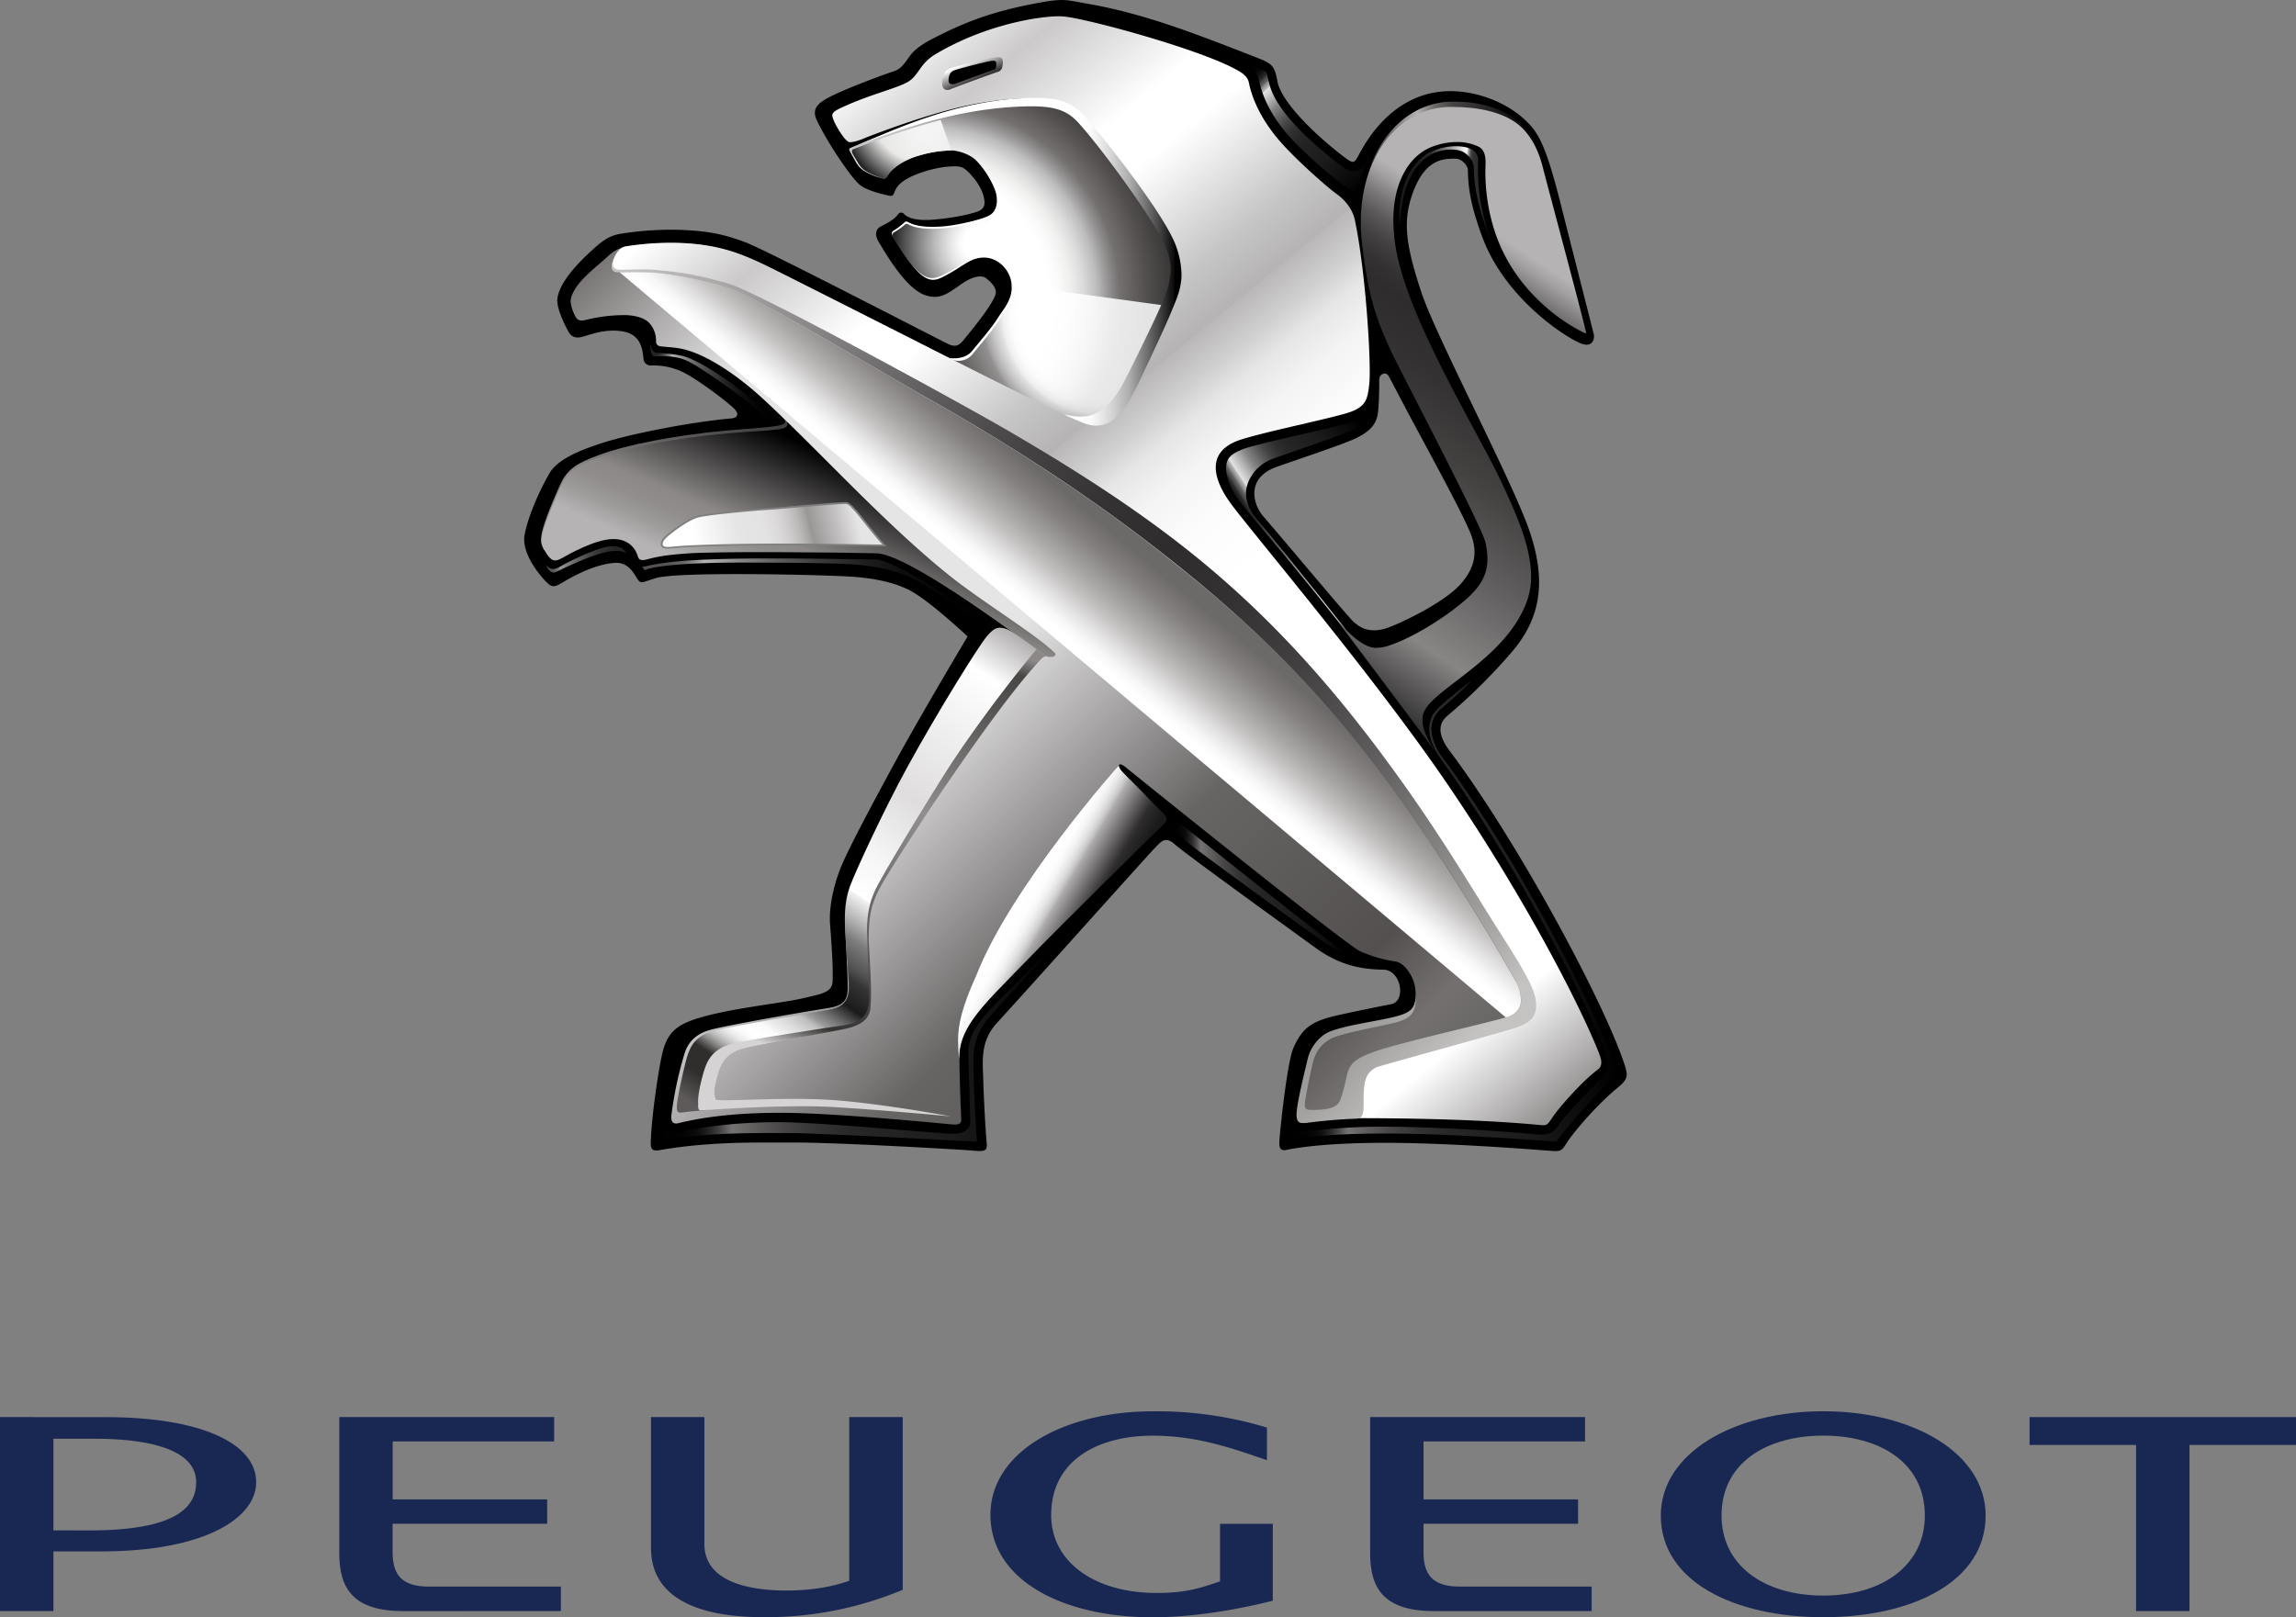
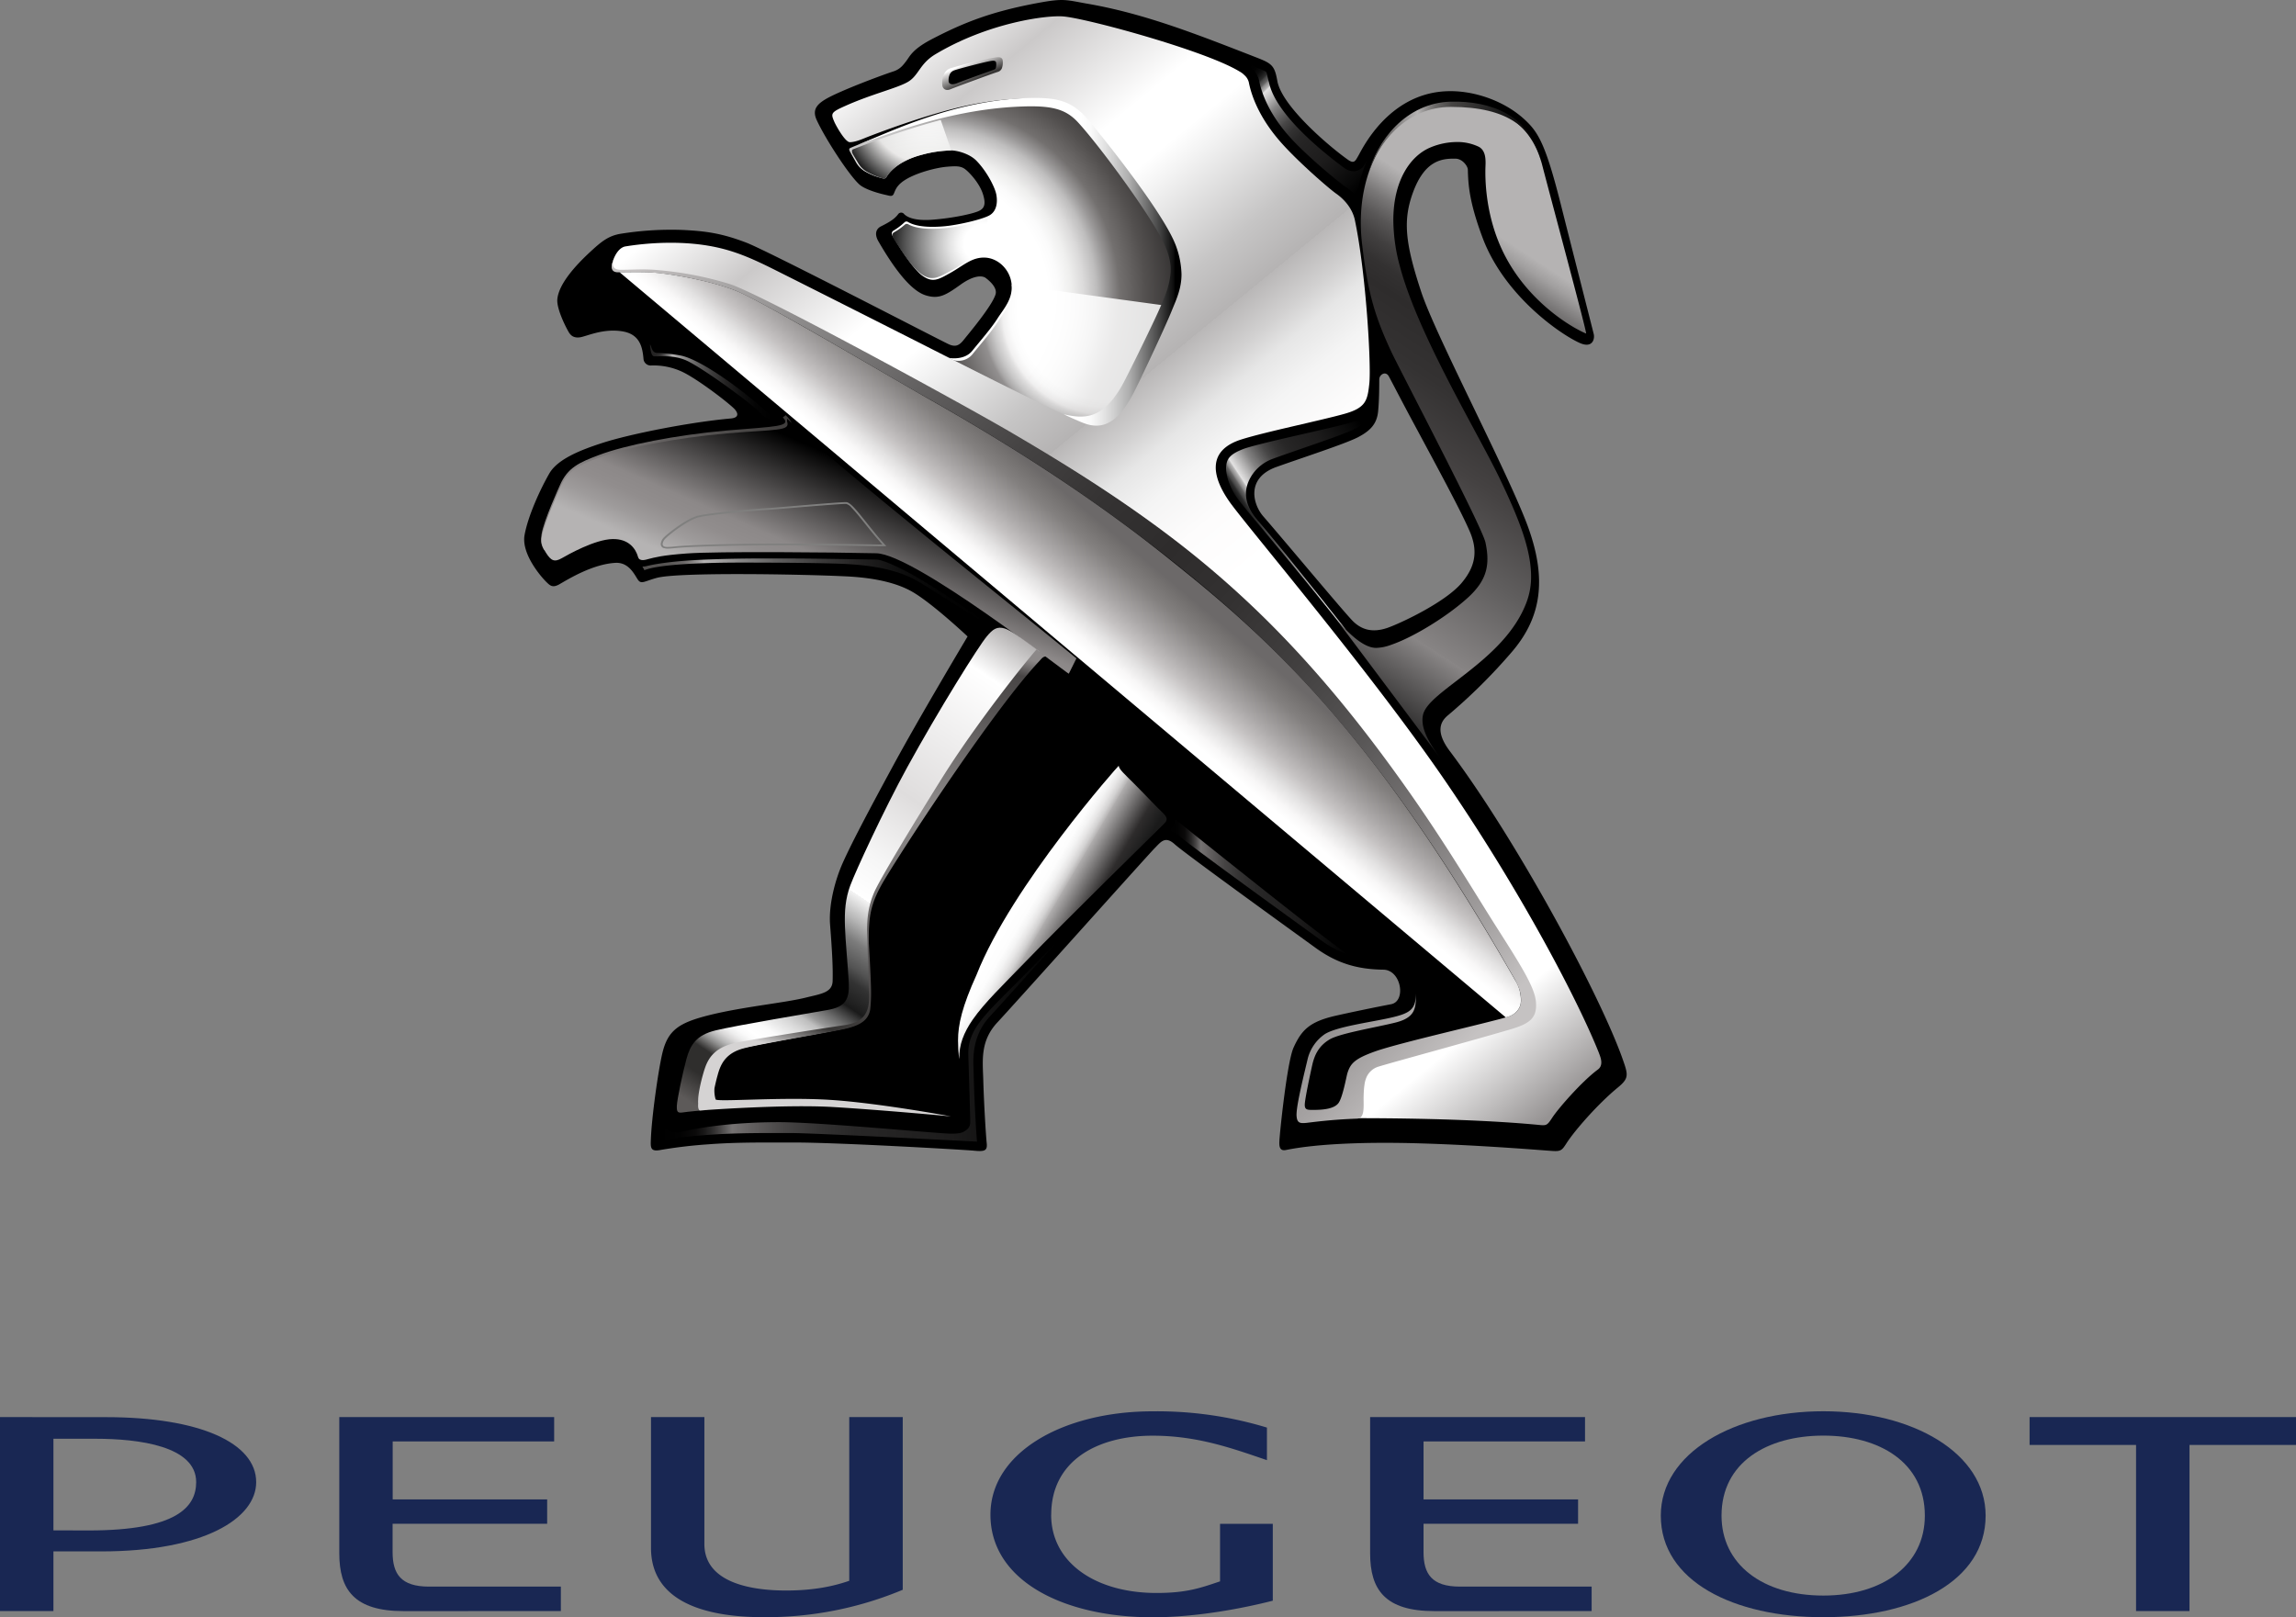
<svg xmlns="http://www.w3.org/2000/svg" xmlns:xlink="http://www.w3.org/1999/xlink" viewBox="0 0 1027.52 723.88">
  <rect x="0" y="0" width="1027.52" height="723.88" fill="#808080" stroke="none" />
  <defs>
    <style>.cls-1{isolation:isolate;}.cls-2{fill:url(#linear-gradient);}.cls-3{fill:url(#linear-gradient-2);}.cls-4{fill:url(#linear-gradient-3);}.cls-5{fill:url(#linear-gradient-4);}.cls-6{fill:url(#linear-gradient-5);}.cls-7{fill:url(#radial-gradient);}.cls-10,.cls-8,.cls-9{opacity:0.85;}.cls-10,.cls-16,.cls-17,.cls-8,.cls-9{mix-blend-mode:multiply;}.cls-8{fill:url(#radial-gradient-2);}.cls-9{fill:url(#radial-gradient-3);}.cls-10{fill:url(#radial-gradient-4);}.cls-11{fill:url(#linear-gradient-6);}.cls-12{fill:#7f7f7e;}.cls-13{fill:url(#linear-gradient-7);}.cls-14{fill:url(#linear-gradient-8);}.cls-15{fill:url(#linear-gradient-9);}.cls-16{fill:url(#linear-gradient-10);}.cls-17{fill:url(#linear-gradient-11);}.cls-18{fill:url(#linear-gradient-12);}.cls-19{fill:url(#linear-gradient-13);}.cls-20{fill:url(#linear-gradient-14);}.cls-21{fill:url(#linear-gradient-15);}.cls-22{fill:url(#linear-gradient-16);}.cls-23{fill:url(#linear-gradient-17);}.cls-24{fill:url(#linear-gradient-18);}.cls-25{fill:url(#linear-gradient-19);}.cls-26{fill:url(#linear-gradient-20);}.cls-27{fill:url(#linear-gradient-21);}.cls-28{fill:url(#linear-gradient-22);}.cls-29{fill:url(#linear-gradient-23);}.cls-30{fill:#192753;}</style>
    <linearGradient id="linear-gradient" x1="718.53" y1="69.47" x2="564.86" y2="304.84" gradientUnits="userSpaceOnUse">
      <stop offset="0.2" stop-color="#b5b3b3" />
      <stop offset="0.22" stop-color="#a19f9f" />
      <stop offset="0.25" stop-color="#787676" />
      <stop offset="0.28" stop-color="#585656" />
      <stop offset="0.31" stop-color="#413f3f" />
      <stop offset="0.34" stop-color="#333131" />
      <stop offset="0.37" stop-color="#2e2c2c" />
      <stop offset="0.45" stop-color="#343232" />
      <stop offset="0.55" stop-color="#454242" />
      <stop offset="0.67" stop-color="#605e5e" />
      <stop offset="0.81" stop-color="#878484" />
      <stop offset="0.81" stop-color="#898686" />
      <stop offset="1" />
    </linearGradient>
    <linearGradient id="linear-gradient-2" x1="286.9" y1="240.33" x2="314.75" y2="176.55" gradientUnits="userSpaceOnUse">
      <stop offset="0.03" stop-color="#8c8888" />
      <stop offset="0.2" stop-color="#8c8888" />
      <stop offset="0.99" stop-color="#403e3d" />
    </linearGradient>
    <linearGradient id="linear-gradient-3" x1="667.12" y1="87.14" x2="632.82" y2="83.9" gradientUnits="userSpaceOnUse">
      <stop offset="0.2" stop-color="#2e2c2c" />
      <stop offset="0.26" stop-color="#302e2e" />
      <stop offset="0.28" stop-color="#373535" />
      <stop offset="0.3" stop-color="#424040" />
      <stop offset="0.31" stop-color="#535151" />
      <stop offset="0.32" stop-color="#696767" />
      <stop offset="0.33" stop-color="#848383" />
      <stop offset="0.34" stop-color="#a4a3a3" />
      <stop offset="0.35" stop-color="#c9c9c9" />
      <stop offset="0.36" stop-color="#f2f2f2" />
      <stop offset="0.36" stop-color="#fff" />
      <stop offset="0.82" stop-color="#2e2c2c" />
      <stop offset="1" stop-color="#1a1a1a" />
    </linearGradient>
    <linearGradient id="linear-gradient-4" x1="358.52" y1="274.01" x2="386.74" y2="209.38" gradientUnits="userSpaceOnUse">
      <stop offset="0" stop-color="#b5b3b3" />
      <stop offset="0.01" stop-color="#b4b2b2" />
      <stop offset="0.14" stop-color="#9e9b9b" />
      <stop offset="0.26" stop-color="#918d8d" />
      <stop offset="0.37" stop-color="#8c8888" />
      <stop offset="0.99" />
    </linearGradient>
    <linearGradient id="linear-gradient-5" x1="633.05" y1="578.7" x2="128.92" y2="65.84" gradientUnits="userSpaceOnUse">
      <stop offset="0.08" stop-color="#676464" />
      <stop offset="0.12" stop-color="#73706f" />
      <stop offset="0.17" stop-color="#53504f" />
      <stop offset="0.31" stop-color="#676464" />
      <stop offset="0.47" stop-color="#e6e5e5" />
      <stop offset="0.7" stop-color="#e6e5e5" />
      <stop offset="0.72" stop-color="#d7d6d6" />
      <stop offset="0.76" stop-color="#b0aeae" />
      <stop offset="0.82" stop-color="#716e6d" />
      <stop offset="0.84" stop-color="#575453" />
      <stop offset="0.96" stop-color="#2e2c2c" />
    </linearGradient>
    <radialGradient id="radial-gradient" cx="414.9" cy="132.75" r="114.97" gradientUnits="userSpaceOnUse">
      <stop offset="0.04" stop-color="#fff" />
      <stop offset="0.47" stop-color="#fff" />
      <stop offset="0.51" stop-color="#fbfbfb" />
      <stop offset="0.56" stop-color="#efefee" />
      <stop offset="0.61" stop-color="#dbdada" />
      <stop offset="0.66" stop-color="#bebdbd" />
      <stop offset="0.7" stop-color="#9a9898" />
      <stop offset="0.75" stop-color="#73706f" />
      <stop offset="0.85" stop-color="#53504f" />
      <stop offset="1" stop-color="#2e2c2c" />
    </radialGradient>
    <radialGradient id="radial-gradient-2" cx="440.7" cy="115.89" r="40.59" gradientTransform="translate(0 -2.12) scale(1 0.96)" gradientUnits="userSpaceOnUse">
      <stop offset="0.04" stop-color="#fff" />
      <stop offset="0.23" stop-color="#fff" />
      <stop offset="0.29" stop-color="#f6f6f6" />
      <stop offset="0.4" stop-color="#dcdcdc" />
      <stop offset="0.54" stop-color="#b3b3b3" />
      <stop offset="0.7" stop-color="#797979" />
      <stop offset="0.89" stop-color="#313131" />
      <stop offset="1" />
    </radialGradient>
    <radialGradient id="radial-gradient-3" cx="415.32" cy="45.82" r="47.73" gradientUnits="userSpaceOnUse">
      <stop offset="0.23" stop-color="#fff" />
      <stop offset="0.5" stop-color="#efefee" />
      <stop offset="0.57" stop-color="#eae9e8" />
      <stop offset="0.86" />
    </radialGradient>
    <radialGradient id="radial-gradient-4" cx="495.32" cy="138.96" r="160.81" gradientUnits="userSpaceOnUse">
      <stop offset="0.04" stop-color="#fff" />
      <stop offset="0.25" stop-color="#fff" />
      <stop offset="0.27" stop-color="#fbfbfb" />
      <stop offset="0.29" stop-color="#efeeee" />
      <stop offset="0.3" stop-color="#dbdada" />
      <stop offset="0.32" stop-color="#bebdbd" />
      <stop offset="0.34" stop-color="#9a9898" />
      <stop offset="0.35" stop-color="#7f7c7c" />
      <stop offset="0.41" stop-color="#53504f" />
      <stop offset="0.47" stop-color="#2e2c2c" />
      <stop offset="0.86" stop-color="#2e2c2c" />
    </radialGradient>
    <linearGradient id="linear-gradient-6" x1="382.99" y1="230.44" x2="304.26" y2="250.13" gradientUnits="userSpaceOnUse">
      <stop offset="0" stop-color="#e6e5e5" />
      <stop offset="0.11" stop-color="#c3c1c1" />
      <stop offset="0.26" stop-color="#999696" />
      <stop offset="0.27" stop-color="#a29f9f" />
      <stop offset="0.32" stop-color="#bbb8b8" />
      <stop offset="0.38" stop-color="#cecccc" />
      <stop offset="0.44" stop-color="#dcdada" />
      <stop offset="0.52" stop-color="#e4e3e3" />
      <stop offset="0.65" stop-color="#e6e5e5" />
      <stop offset="0.9" stop-color="#fff" />
    </linearGradient>
    <linearGradient id="linear-gradient-7" x1="1095.47" y1="66.52" x2="1918.19" y2="1068.89" gradientTransform="translate(-101.04 3.38) scale(0.44)" gradientUnits="userSpaceOnUse">
      <stop offset="0" stop-color="#fff" />
      <stop offset="0.07" stop-color="#cbc9c9" />
      <stop offset="0.16" stop-color="#fff" />
      <stop offset="0.2" stop-color="#fff" />
      <stop offset="0.22" stop-color="#f3f3f3" />
      <stop offset="0.29" stop-color="#c6c5c5" />
      <stop offset="0.33" stop-color="#b5b3b3" />
      <stop offset="0.33" stop-color="#b9b7b7" />
      <stop offset="0.36" stop-color="#d2d1d1" />
      <stop offset="0.38" stop-color="#e6e6e6" />
      <stop offset="0.41" stop-color="#f4f4f4" />
      <stop offset="0.45" stop-color="#fdfcfc" />
      <stop offset="0.5" stop-color="#fff" />
      <stop offset="0.89" stop-color="#fff" />
      <stop offset="0.98" stop-color="#969393" />
    </linearGradient>
    <linearGradient id="linear-gradient-8" x1="287.6" y1="117.8" x2="656.14" y2="467.84" gradientUnits="userSpaceOnUse">
      <stop offset="0" stop-color="#c5c2c2" />
      <stop offset="0.01" stop-color="#bfbcbc" />
      <stop offset="0.14" stop-color="#8b8989" />
      <stop offset="0.25" stop-color="#636161" />
      <stop offset="0.35" stop-color="#464444" />
      <stop offset="0.44" stop-color="#343232" />
      <stop offset="0.51" stop-color="#2e2c2c" />
      <stop offset="0.58" stop-color="#333131" />
      <stop offset="0.66" stop-color="#413f3f" />
      <stop offset="0.75" stop-color="#595757" />
      <stop offset="0.84" stop-color="#7b7878" />
      <stop offset="0.94" stop-color="#a5a2a2" />
      <stop offset="1" stop-color="#c5c2c2" />
    </linearGradient>
    <linearGradient id="linear-gradient-9" x1="465.21" y1="287.19" x2="321.61" y2="501.88" gradientUnits="userSpaceOnUse">
      <stop offset="0" stop-color="#a7a4a4" />
      <stop offset="0.1" stop-color="#fff" />
      <stop offset="0.35" stop-color="#dfdddd" />
      <stop offset="0.47" stop-color="#f6f6f6" />
      <stop offset="0.54" stop-color="#fff" />
      <stop offset="0.54" stop-color="#f4f4f4" />
      <stop offset="0.58" stop-color="#b3b3b3" />
      <stop offset="0.61" stop-color="#7c7c7c" />
      <stop offset="0.65" stop-color="#525252" />
      <stop offset="0.67" stop-color="#333" />
      <stop offset="0.7" stop-color="#212121" />
      <stop offset="0.71" stop-color="#1a1a1a" />
      <stop offset="0.72" stop-color="#373737" />
      <stop offset="0.74" stop-color="#6c6c6c" />
      <stop offset="0.76" stop-color="#999" />
      <stop offset="0.77" stop-color="#bebebe" />
      <stop offset="0.79" stop-color="#dadada" />
      <stop offset="0.81" stop-color="#efefef" />
      <stop offset="0.82" stop-color="#fbfbfb" />
      <stop offset="0.84" stop-color="#fff" />
      <stop offset="0.85" stop-color="#fafafa" />
      <stop offset="0.86" stop-color="#ededed" />
      <stop offset="0.87" stop-color="#d7d6d6" />
      <stop offset="0.88" stop-color="#b7b7b7" />
      <stop offset="0.89" stop-color="#8f8f8e" />
      <stop offset="0.9" stop-color="#5f5e5d" />
      <stop offset="0.91" stop-color="#2f2e2d" />
      <stop offset="0.95" stop-color="#2f2e2d" />
      <stop offset="1" stop-color="#5d5a59" />
    </linearGradient>
    <linearGradient id="linear-gradient-10" x1="449.18" y1="399.01" x2="487.09" y2="421.34" gradientUnits="userSpaceOnUse">
      <stop offset="0.2" stop-color="#fff" />
      <stop offset="0.31" stop-color="#fdfdfd" />
      <stop offset="0.37" stop-color="#f4f4f4" />
      <stop offset="0.42" stop-color="#e7e6e6" />
      <stop offset="0.47" stop-color="#d3d2d2" />
      <stop offset="0.51" stop-color="#bab8b8" />
      <stop offset="0.52" stop-color="#afadad" />
      <stop offset="0.84" stop-color="#2e2c2c" />
      <stop offset="0.96" stop-color="#1f1f1f" />
      <stop offset="1" stop-color="#1a1a1a" />
    </linearGradient>
    <linearGradient id="linear-gradient-11" x1="470.45" y1="296.36" x2="510.32" y2="248.62" gradientUnits="userSpaceOnUse">
      <stop offset="0.02" stop-color="#fff" />
      <stop offset="0.18" stop-color="#fff" />
      <stop offset="0.21" stop-color="#fff" />
      <stop offset="0.28" stop-color="#f8f7f7" />
      <stop offset="0.38" stop-color="#e3e2e2" />
      <stop offset="0.5" stop-color="#c5c2c2" />
      <stop offset="0.62" stop-color="#aba8a8" />
      <stop offset="0.83" stop-color="#83807f" />
      <stop offset="0.95" stop-color="#73706f" />
      <stop offset="1" stop-color="#6c6969" />
    </linearGradient>
    <linearGradient id="linear-gradient-12" x1="558.46" y1="29.95" x2="610.39" y2="83.08" gradientUnits="userSpaceOnUse">
      <stop offset="0" />
      <stop offset="0.04" stop-color="#020202" />
      <stop offset="0.07" stop-color="#0b0b0b" />
      <stop offset="0.09" stop-color="#191919" />
      <stop offset="0.11" stop-color="#2c2c2c" />
      <stop offset="0.12" stop-color="#464646" />
      <stop offset="0.14" stop-color="#666565" />
      <stop offset="0.15" stop-color="#8c8b8b" />
      <stop offset="0.17" stop-color="#b6b5b5" />
      <stop offset="0.18" stop-color="#e6e5e5" />
      <stop offset="0.18" stop-color="#e2e1e1" />
      <stop offset="0.24" stop-color="#b0afaf" />
      <stop offset="0.29" stop-color="#858484" />
      <stop offset="0.35" stop-color="#626161" />
      <stop offset="0.4" stop-color="#474646" />
      <stop offset="0.46" stop-color="#333232" />
      <stop offset="0.52" stop-color="#282727" />
      <stop offset="0.58" stop-color="#242323" />
      <stop offset="0.72" stop-color="#1d1c1c" />
      <stop offset="0.92" stop-color="#090909" />
      <stop offset="1" />
    </linearGradient>
    <linearGradient id="linear-gradient-13" x1="564.68" y1="250.72" x2="623.78" y2="211.92" xlink:href="#linear-gradient-12" />
    <linearGradient id="linear-gradient-14" x1="612.11" y1="62.05" x2="689.72" y2="62.05" gradientUnits="userSpaceOnUse">
      <stop offset="0" stop-color="#403e3d" />
      <stop offset="0.29" stop-color="#b5b3b3" />
      <stop offset="0.29" stop-color="#b2b0b0" />
      <stop offset="0.34" stop-color="#8a8887" />
      <stop offset="0.39" stop-color="#6a6867" />
      <stop offset="0.45" stop-color="#535150" />
      <stop offset="0.49" stop-color="#454342" />
      <stop offset="0.53" stop-color="#403e3d" />
      <stop offset="0.76" stop-color="#1a1a1a" />
      <stop offset="1" />
    </linearGradient>
    <linearGradient id="linear-gradient-15" x1="295.36" y1="465.63" x2="474.32" y2="465.63" gradientUnits="userSpaceOnUse">
      <stop offset="0" />
      <stop offset="0.05" stop-color="#020202" />
      <stop offset="0.09" stop-color="#0b0a0a" />
      <stop offset="0.11" stop-color="#191818" />
      <stop offset="0.13" stop-color="#2c2b2b" />
      <stop offset="0.15" stop-color="#464444" />
      <stop offset="0.17" stop-color="#656363" />
      <stop offset="0.18" stop-color="#757272" />
      <stop offset="0.23" stop-color="#625f5f" />
      <stop offset="0.31" stop-color="#474545" />
      <stop offset="0.4" stop-color="#333232" />
      <stop offset="0.49" stop-color="#282727" />
      <stop offset="0.58" stop-color="#242323" />
      <stop offset="0.72" stop-color="#1d1c1c" />
      <stop offset="0.92" stop-color="#090909" />
      <stop offset="1" />
    </linearGradient>
    <linearGradient id="linear-gradient-16" x1="523.06" y1="396.95" x2="603.1" y2="396.95" xlink:href="#linear-gradient-15" />
    <linearGradient id="linear-gradient-17" x1="576.65" y1="407.71" x2="723.66" y2="407.71" xlink:href="#linear-gradient-15" />
    <linearGradient id="linear-gradient-18" x1="287.5" y1="264.14" x2="440.74" y2="264.14" gradientUnits="userSpaceOnUse">
      <stop offset="0" stop-color="#53504f" />
      <stop offset="0.06" stop-color="#555251" />
      <stop offset="0.09" stop-color="#5d5b5a" />
      <stop offset="0.12" stop-color="#6b6868" />
      <stop offset="0.14" stop-color="#7f7c7b" />
      <stop offset="0.16" stop-color="#979595" />
      <stop offset="0.18" stop-color="#b5b3b3" />
      <stop offset="0.28" stop-color="#8b8a8a" />
      <stop offset="0.39" stop-color="#616060" />
      <stop offset="0.51" stop-color="#3e3d3d" />
      <stop offset="0.63" stop-color="#232222" />
      <stop offset="0.75" stop-color="#0f0f0f" />
      <stop offset="0.87" stop-color="#040404" />
      <stop offset="1" />
    </linearGradient>
    <linearGradient id="linear-gradient-19" x1="290.89" y1="170.88" x2="345.42" y2="170.88" gradientUnits="userSpaceOnUse">
      <stop offset="0" stop-color="#242323" />
      <stop offset="0.05" stop-color="#262525" />
      <stop offset="0.08" stop-color="#2f2e2e" />
      <stop offset="0.1" stop-color="#3d3b3b" />
      <stop offset="0.12" stop-color="#504f4f" />
      <stop offset="0.14" stop-color="#6a6969" />
      <stop offset="0.16" stop-color="#8a8888" />
      <stop offset="0.18" stop-color="#afadad" />
      <stop offset="0.18" stop-color="#b5b3b3" />
      <stop offset="0.28" stop-color="#8b8a8a" />
      <stop offset="0.39" stop-color="#616060" />
      <stop offset="0.51" stop-color="#3e3d3d" />
      <stop offset="0.63" stop-color="#232222" />
      <stop offset="0.75" stop-color="#0f0f0f" />
      <stop offset="0.87" stop-color="#040404" />
      <stop offset="1" />
    </linearGradient>
    <linearGradient id="linear-gradient-20" x1="244.29" y1="250.41" x2="280.19" y2="250.41" gradientUnits="userSpaceOnUse">
      <stop offset="0" stop-color="#53504f" />
      <stop offset="0.06" stop-color="#555251" />
      <stop offset="0.1" stop-color="#5d5a5a" />
      <stop offset="0.13" stop-color="#6b6868" />
      <stop offset="0.16" stop-color="#7f7c7b" />
      <stop offset="0.18" stop-color="#989595" />
      <stop offset="0.18" stop-color="#999696" />
      <stop offset="0.25" stop-color="#858282" />
      <stop offset="0.4" stop-color="#626060" />
      <stop offset="0.54" stop-color="#474545" />
      <stop offset="0.69" stop-color="#333232" />
      <stop offset="0.84" stop-color="#282727" />
      <stop offset="1" stop-color="#242323" />
    </linearGradient>
    <linearGradient id="linear-gradient-21" x1="433.05" y1="27.9" x2="436.99" y2="36.57" gradientUnits="userSpaceOnUse">
      <stop offset="0" stop-color="#fff" />
      <stop offset="0.12" stop-color="#dcdada" />
      <stop offset="0.91" stop-color="#373534" />
    </linearGradient>
    <linearGradient id="linear-gradient-22" x1="383.7" y1="117.2" x2="528.7" y2="117.2" gradientUnits="userSpaceOnUse">
      <stop offset="0.69" stop-color="#fff" />
      <stop offset="0.72" stop-color="#fafafa" />
      <stop offset="0.75" stop-color="#eaeaea" />
      <stop offset="0.79" stop-color="#d1d1d1" />
      <stop offset="0.84" stop-color="#adadad" />
      <stop offset="0.88" stop-color="#7f7f7f" />
      <stop offset="0.93" stop-color="#474747" />
      <stop offset="0.98" stop-color="#070707" />
      <stop offset="0.98" />
    </linearGradient>
    <linearGradient id="linear-gradient-23" x1="374.18" y1="476.15" x2="427.94" y2="286.04" gradientUnits="userSpaceOnUse">
      <stop offset="0" stop-color="#d5d3d3" />
      <stop offset="0.07" stop-color="#373534" />
      <stop offset="0.23" stop-color="#565353" />
      <stop offset="0.35" stop-color="#676464" />
      <stop offset="0.49" stop-color="#807d7d" />
      <stop offset="0.6" stop-color="#918e8e" />
      <stop offset="0.71" stop-color="#797676" />
      <stop offset="0.87" stop-color="#565353" />
      <stop offset="0.96" stop-color="#494646" />
      <stop offset="1" stop-color="#8c8888" />
    </linearGradient>
  </defs>
  <title>peugeot</title>
  <g class="cls-1">
    <g id="Layer_2" data-name="Layer 2">
      <g id="Layer_1-2" data-name="Layer 1">
        <path d="M726.81,475.88c-9.49-28.4-47.88-99.67-78.06-139.78-6.53-8.74-4.1-13.24-.59-16.06a249.76,249.76,0,0,0,28-27.73c13.42-15.35,16.66-32.69,7.18-57.8-9.44-24.86-40.65-84-47.2-103.55-7.51-22.59-8.26-32.63-3.75-44.94,5.36-14.48,13.12-15.09,19-15,3.14.06,5.48,3.38,5.51,4.9.17,6.4.49,14.28,6.7,30.77,10,26.27,35.49,43.42,43.53,46.89,5.62,2.42,6.61-1.91,6.12-4s-8.82-34.64-15-59.11c-6.52-25.65-9.8-31.21-15.6-36.64-9.26-8.77-23.28-13.47-35.16-13-26.51,1-38.22,26.64-39.66,29-1.25,2.12-1.76,3.61-4.46,1.75-7.59-5.3-29.69-23.78-31.73-35.36-1.2-6.83-2.4-7.79-9.24-10.45-26.61-10.36-49.63-19.5-75.12-24C477,0,476.42-.9,464.49,1.32c-20.27,3.78-32.67,8.45-47.91,16.44-8.37,4.45-9.36,7.42-11,9.54-1.27,1.65-2.63,3.63-5.66,4.63-5.06,1.63-23.86,8.64-30.3,12.38-4,2.36-6.22,4.81-4.15,9.36,3.61,8,14.42,24.72,19.14,28.92,2.86,2.54,10.06,4.28,11.76,4.65s2.9.92,3.55-.37,1-3.44,4.31-5.79c5-3.54,14.44-6,19.44-6.44,3.83-.32,6.15-.44,8.13,1s6.48,6.26,8.05,11.12.59,6.68-2.12,7.82-10.86,3-20.31,3.75-12.08-1.85-12.75-2.44a1.67,1.67,0,0,0-2.7-.06c-1.59,2.2-4,3.62-7.64,5.46-2.09,1-3.2,3.23-1.24,6.7,6,10.36,13.91,22,21.25,24.22,5.81,1.81,8.95-.1,15.5-4.78,5.88-4.23,9.7-4.21,11.31-3s5.28,4.31,4.39,7.31c-1.56,5.21-12.05,17.61-14.07,20.17s-3.67,3.71-7.07,2.09c-5-2.37-80.27-41.44-90.32-45.36-11-4.21-18.16-5.24-29-5.73a142.72,142.72,0,0,0-27.66,1.78c-5.32,1-8.35,3.49-13.3,8.07-6.82,6.3-14,14.37-14.69,21.08-.5,4.83,4.89,14.71,5.46,15.39s1.58,2.11,4.5,1.78,10.43-4.21,19.33-2.66c8.05,1.39,8.85,7.72,9.29,12.57a3.23,3.23,0,0,0,3.35,2.68,30.09,30.09,0,0,1,14,2.84c7.14,3.4,21.29,14.34,23.47,16.77,1.76,2,1.65,3.77-1.72,4.1-18,1.59-45.28,6.93-57.92,11.08-9,2.93-19.56,7-23.31,13.47-4.24,7.35-9.59,19.18-11.12,27.62s7.44,18.81,9.86,21.13c1.62,1.58,2.71,2.55,5.58,1,4.38-2.53,15-9.07,25.18-9.67,6.16-.36,8.63,5.44,10.12,7.58s2.92.64,8.44-.86c9.78-2.62,64.42-1.63,83.71-.72,8.83.37,21.1,1.68,30.13,6.67s25.24,20.28,25.24,20.28-21.61,36.2-33.22,57.65c-10.76,19.83-18.62,34.71-22.49,43.34-3.58,7.89-6.48,19.07-5.84,27.88,1,12.89,1.31,19.51,1.15,25.35-.15,5.13-4.95,5.7-11.74,7.36-9.35,2.38-28,4.1-43.14,7.83-13.76,3.43-18.88,6.65-21.36,17.29-1.93,8.26-4.76,28.84-5.1,38.36-.17,3.85-.23,5.74,4.64,4.73a212.11,212.11,0,0,1,21.2-2.48c12.76-1,26.58-.77,37.27-.8,19.63-.11,77.67,3.28,81.56,3.66,5,.49,6-.11,5.61-3.57-.45-4.57-1.28-19.15-1.51-27.85s-1.56-17.56,6.31-26,66.93-74.43,70.22-77.81c2.86-2.86,4.77-5.92,9.18-1.9s53.1,39.17,63,46.34,19.09,9.61,30.36,9.77c8,.13,10.28,14.16,3.43,15.46s-17.69,3.54-25.14,5.23c-11.53,2.69-15,6.47-18.52,14.22-2.94,6.56-6.22,38.77-6.31,41.55-.1,2-.24,4.91,2.93,4.25,14.21-2.88,36.74-3.7,60.8-2.94,27.66.85,54.51,3.13,58.3,3.36,4,.29,4.44-.33,6.49-3.51,3.49-5.46,13.9-17.47,22.95-24.89C728.61,483,728.71,481.44,726.81,475.88ZM620.62,281.14c-7,2.3-11.59.32-15-2.95s-31.34-36.83-40.29-47.09c-4.52-5.18-7.91-17,5.68-22,11.16-4,31.18-10.49,36.74-13.4s8.47-6,9-11.64.49-12.15.51-14.28,2.84-3.88,4.26-1.35c1,1.78,6,11.56,12.11,22.85,9.11,17,20.64,38.17,24.41,47.28,3.53,8.73,1.8,15.36-3.62,22C647.12,269.63,625.75,279.46,620.62,281.14Z" />
        <path class="cls-2" d="M649.4,46a.4.4,0,0,0-.26,0c-21.76-.1-43.82,25.13-39.63,62.75,2.62,23,6.13,33.53,13,48.41,3.39,7.35,40.55,78.11,42.26,85.59,2.32,10.71.25,17.41-8,24.9-9.07,8.22-24.11,17.54-34.26,21A20.59,20.59,0,0,1,615.9,290c-2.3,0-8-.78-18.91-14.18l48,64.08c-6.13-8.19-9.3-14.39-8.18-19.82s9.83-11.18,19.89-19.1,21.23-17.73,26.35-31.11A32.11,32.11,0,0,0,685.2,258c0-12.77-6.19-27.24-13.62-42.93-9.6-20.35-36.83-64.75-45.1-95.87a80.12,80.12,0,0,1-2.93-20.61c0-17.64,7.5-28.83,16.69-32.63a31,31,0,0,1,11.64-2.39,22,22,0,0,1,10,2.17c2.58,1.46,2.95,4.53,2.95,6.95v.53c0,.56-.09,1.87-.09,3.8,0,7.26,1,23.21,9.44,38.69,10.66,19.66,28.6,30.64,35.65,33.6.59.26-16.49-63.11-19.56-75.06C686.73,60.28,676.9,46.33,649.4,46Z" />
        <path class="cls-3" d="M350.33,186.83c4.19,4.2-3.11,4-25.25,5.88-22.54,2-45.25,6.5-57.12,11-8.69,3.28-14,5.6-17.42,13.57,0,0-7.22,15.69-8.18,21.89-.46,2.93-.32,4.62,1.21,7.09.85,1.31,2.93-40.9,57.41-43.68,48.2-2.46,60.07-7.52,50.65-16.73Z" />
-         <path class="cls-4" d="M626.32,100.18s1-11,3-16.23c4.85-14.05,13.83-17,20-17,4.15,0,6,1,7.8,2.85a8,8,0,0,1,2.45,5c.16,6.28.41,13.49,6.5,29.75.36,1,.75,2,1.16,2.92a87.43,87.43,0,0,1-5.79-31.55c0-2,.07-4.31.07-4.31,0-4.78-5.22-6.16-9.92-6.16a27.15,27.15,0,0,0-10.49,2.18c-7.61,3.08-14.57,12.61-14.89,28.83Z" />
        <path class="cls-5" d="M352.23,188.67c1.63,4.46-4.88,3.41-27,5.33-22.54,2-45.26,6.33-57.14,10.79-8.69,3.28-13.94,5.59-17.42,13.57,0,0-7.23,15.7-8.21,21.9-.45,2.92.27,4.64,1.81,7.07,2.31,3.65,3.79,4.44,7.17,2.51,2.74-1.57,14.78-8.4,22.68-8.55,7.2-.16,10.37,4.23,11.42,8,.64,2.33,3.82,1.12,4.37,1,3.15-.8,6.23-1.74,17.5-2.56,13.38-1,65.59-.54,84.76-.09,17.24.4,85.14,53.67,86.14,53.92l3.43-6.87c-23.06-19.07-108.76-87-129.46-107.27Z" />
-         <path class="cls-6" d="M547.86,230.75c10.34,12.41,41.09,49.78,67.45,83.54,41.08,52.63,66.45,93.84,93.12,154.56,2.66,6.05.63,6.72-3.61,10.13-8.18,6.63-6.45,9.32-12.53,19.82-.69,1.2-2.26,3.16-4.19,3-5.63-.45-49.31-4.14-78-3.13-17.06.58-21.47,1.84-25.23,2.71-3,.75-4.09.44-4-3.54.06-1.52,3.27-19.48,5.74-26.08s6.28-9.14,12-10.72,21.91-4.58,28.45-6.21,6.87-7.88,6.27-12.6-4.37-11.05-8.66-11.83a60.51,60.51,0,0,1-15.93-4.58c-6.2-2.8-95.42-74.64-103.57-81.26-2.07-1.71-3.68-3-4.33-2.19s1,2.9,1.83,3.75c1.53,1.59,15,15.5,17.95,18.33,2.14,2.08,1,3.1,0,4.13-1.58,1.45-43.78,43.06-61.29,61.21S429.2,458.49,429.35,473s.79,25.81.83,28.31c0,2.18-2.24,2.14-4.11,2-5.43-.49-47.33-4.62-70.82-5.13s-40.54,1.78-51.59,4.56c-2.6.65-3.4-.9-3.24-3.14a167.2,167.2,0,0,1,6-28.26c2.22-6.7,7.07-9.33,12.85-10.73,7.65-1.88,37.74-7.29,51.28-9.37,7.38-1.19,8.91-3.67,8.83-9.89s-.84-19.83-1.16-26.61,1.82-14.22,4.32-20.17c10.69-25,36.92-77.9,59.71-109.38,2.62-3.65,5.27-4.27,7.8-3.64,3,.74,16.67,11.49,17.8,12,2.41,1.22,5.59.13,4.11-1.35-8-8-32.08-22.64-46.77-34.34-29.05-23.18-59.35-56.85-83.74-79.35-12.58-11.59-26.07-20.12-36.1-22.32-3.56-.79-6.89-.79-10-1.22a2.08,2.08,0,0,1-1.76-2.22,11.54,11.54,0,0,0-3-8.13c-2.32-2.64-7.36-3.53-10.86-3.58a73.24,73.24,0,0,0-17.63,2.16c-2.23.61-3.32.15-4.14-.82a17.43,17.43,0,0,1-2.5-6.58c-.28-2,.29-3.45,1.43-5.6,3-5.67,10.63-11.25,15-15.35s7.38-4.38,11.64-4.93c10.25-1.23,23.87-2.08,37.69,1.07,10.09,2.28,18.09,6.27,28,11.16s67.19,34.25,74.55,37.74Z" />
        <path class="cls-7" d="M452.61,126.4c1.13,7.13-3.46,11.8-6.23,16.2s-8.33,10.75-11.21,14.35c-3.64,4.64-10.64,3.24-10.64,3.24s33,16.77,52,26.32c7.52,3.82,19.34.27,27.38-14.74,1.87-3.49,13.73-28.62,16.71-36.11s7.2-15.75.41-30-27.91-40.49-36.3-50.57c-4.4-5.26-9.57-8.48-20.72-9.09-11-.6-24.62,1-42.16,5.75C404,56.54,381.23,65.83,380.4,66.3c-.47.31-.41.76-.15,1.29s2.6,4.62,2.6,4.62a11.24,11.24,0,0,0,4.64,4.73,29,29,0,0,0,7.64,2.93,1.34,1.34,0,0,0,1.59-.65c.27-.39,3.64-6.83,16-10a53,53,0,0,1,13-1.89c3.22.08,8.21,1.67,11,4.36,4.52,4.45,8.47,11.82,9.15,15.36s.16,7.68-3.27,9.46-13.39,4.11-19.64,4.74c-6.49.62-12.8.32-16.53-1.84a1.25,1.25,0,0,0-1.61.07,28.62,28.62,0,0,1-5,3.78c-.6.35-1,1.13-.39,2.33s8.42,14.18,13.15,17.66,7.23,2,12.88-1.18,9.48-7,15.35-6.76S451.7,120.52,452.61,126.4Z" />
        <path class="cls-8" d="M442,97.78c-3.33,1.62-13.13,3.8-19.24,4.37-6.35.6-12.55.3-16.2-1.69a1.3,1.3,0,0,0-1.57.06,27.94,27.94,0,0,1-4.92,3.49c-.61.33-1,1.06-.41,2.16s7.65,13,12.45,16.37,7.35,1.91,13.11-1.15,9.63-6.82,15.6-6.63Z" />
        <path class="cls-9" d="M421,53.67a372.39,372.39,0,0,0-39.39,13.23c-.45.28-.38,1.21-.15,1.7s2.46,4.19,2.46,4.19a10.25,10.25,0,0,0,4.4,4.3,30.8,30.8,0,0,0,6.81,2.8,1.34,1.34,0,0,0,1.59-.65c.27-.39,3.64-6.83,16-10a53,53,0,0,1,13-1.89Z" />
        <path class="cls-10" d="M452.73,127.41c1.13,7.14-3.45,12.31-6.23,16.69s-8.35,10.77-11.2,14.36a8.12,8.12,0,0,1-9,2.61S457.55,177,476.56,186.5c7.52,3.82,18.91,1.22,26.92-13.8,1.87-3.49,13.77-28.63,16.72-36.1Z" />
-         <path class="cls-11" d="M297.14,245c-1.46-.59-1.47-2.31.46-4.35,1.15-1.19,9.76-8.24,15-9.46,5.38-1.22,24.13-2.94,32.13-3.4,2.27-.11,31.32-2.71,34-2.59s9.28,10.45,17.11,19c-.92.08-26.21-.48-47.67-.42-20.3,0-38.21.6-44.81,1.15C301.12,245,298.38,245.46,297.14,245Z" />
        <path class="cls-12" d="M297,245.33l.15-.36-.15.36a1.9,1.9,0,0,1-1.3-1.84h0a4.87,4.87,0,0,1,1.63-3.14h0c1.23-1.28,9.78-8.27,15.18-9.57h0c5.41-1.24,24.18-3,32.18-3.42h0c2.19-.12,30-2.6,33.79-2.6h0a.73.73,0,0,1,.23,0h0c.91.06,1.82.8,3,1.93h0a58.43,58.43,0,0,1,3.92,4.55h0c3,3.68,6.58,8.37,10.47,12.62h0l.56.59-.82.06h-.41c-3.32,0-24.9-.45-44.4-.45h0l-2.86,0h0c-20.3,0-38.21.6-44.77,1.14h0c-1.44.13-3.1.36-4.49.36h0a5.68,5.68,0,0,1-1.87-.26Zm1.87-.52c1.31,0,3-.21,4.44-.34h0c6.61-.56,24.51-1.12,44.82-1.16H351c18.72,0,39.4.41,43.91.44h0c-5.64-6.24-10.62-13.29-13.81-16.48h0a4.9,4.9,0,0,0-2.42-1.71h-.19c-3.71,0-31.52,2.48-33.75,2.59h0c-8,.47-26.76,2.19-32,3.4h0c-5,1.15-13.75,8.22-14.79,9.36h0a4.23,4.23,0,0,0-1.41,2.59h0a1.14,1.14,0,0,0,.8,1.12h0a4.71,4.71,0,0,0,1.59.2Z" />
        <path class="cls-13" d="M715.56,471.31c-8.78-22.12-33.59-70.1-67.58-120-33.33-49.09-89.87-115.57-97.67-126.62-7.66-10.82-10.65-23,5.28-28,10.39-3.3,35.47-8.49,45.71-11.35,10-2.73,10.68-6,11.51-13.69.87-8.35-1.41-48.85-6.44-73-1-5-4.41-9.19-8.43-12C594.4,84.13,580.62,72.14,573,63.45c-8.73-10-12.69-19.38-14.12-26.61a6.17,6.17,0,0,0-2-3.22A8.5,8.5,0,0,0,554.72,32c-15-9.22-68-23.7-78.76-24.63-7.39-.67-33.61,2.7-57.48,17-7,4.25-7.31,9.48-12.23,12.32s-16.13,5.41-27.93,10.7c-6.5,2.9-6.54,3.38-5,7,.62,1.54,4.86,9.25,7,9.25s4.71-1,7.32-2.09c3.48-1.37,26.75-10.38,45.25-14.33,20.58-4.4,42.71-4.78,50.57,3.54,12,12.65,33,41,39.31,53.34s5.62,18.08,1.45,30.58c-3.83,11.54-18.33,41.53-22.59,47.74s-9.48,9.68-21.9,4.61c-13.31-5.48-62.33-30.62-73-36-7.22-3.64-37.53-19-60.43-30.47-8.48-4.25-15.46-7.34-23.08-9.26-16.85-4.29-35-2.36-43.32-1-3.8.63-6.19,6.75-6,9.23.24,3.09,9.13.89,16.53,1.42,6,.41,26.41,2.62,38.2,7.4,12.44,5,74.78,38.61,90.53,47.09,119.92,65.24,171.23,107.25,263.92,263,4.14,7,6.12,15.51-.41,17.45-9.49,2.77-49,10.3-61,14.21-10.06,3.32-11.39,4.11-12.88,9.08-1.63,5.68-4.16,16.93-3.58,19.19.27.93-.54,2.14,1.51,2.14,11.13,0,51,.06,81.75,3,3.7.38,3.89.28,6.23-3.26,2.69-4.13,13.33-16.3,20.33-21.46C718,476.69,716,472.64,715.56,471.31Z" />
        <path class="cls-14" d="M687.35,448.24c-.62-6.33-6.44-15.72-16.75-31.88s-23.42-38.46-40.77-63C599,309.7,568.68,275.63,531,245.81c-27.83-22-57.05-39.67-78.47-52.23s-111.91-62-125.93-66.43a152.16,152.16,0,0,0-32-6.23c-6.15-.62-11.32-.16-16.8-.16-5.18,0-3.36-4.21-2.64-5.87-.53,1.17-3.64,7,1.47,7,3.71,0,12.36-.29,18.18.37,11.17,1.21,25.26,4.31,34.1,7.73,12.59,4.89,71.64,40.11,86.92,48.63,46,26.08,81,50,113.79,76.49,50.17,40.41,93.48,87.27,147.78,182.37,2.15,3.69,3.28,6.52,3.28,10,.2,5.32-4.38,7.22-5.91,7.66-9.34,2.8-47.68,11.43-59,15.35-9.65,3.41-11.42,5.54-12.81,10-.5,1.85-2.14,10.91-4,13.31s-6.31,3-11,3c-2.89,0-4.33.16-4-3.06s2.16-11.9,3.27-16.89,3.15-8.78,7.73-11.55,20.47-5.35,29.41-7.56,9.41-6.32,9.26-13.07c0,7.16-2.48,8.88-11.45,10.91s-24.42,4-29.47,7.43a19,19,0,0,0-7.65,11.66c-3.07,12.7-5.14,22-4.79,25.12.28,2.77,1.4,3.16,4.49,2.81s10.78-1.45,22.35-1.88c3.42,0,3.19-4.14,3.13-8.73,0-1.67.08-6.62,1-9a8.56,8.56,0,0,1,5.61-5.54c6.43-2,42-11.61,60.15-17C684.77,458,688.06,455.46,687.35,448.24Z" />
        <path class="cls-15" d="M449.65,281.32c2.47.77,7,4,10.51,6.58,2.84,2.07,5.1,3.75,5.1,3.75-24,30-59.57,81.76-71,103.65-5.93,11.38-5.8,16.09-5.65,26.62.17,10.06,1.36,22.44.71,28.23s-4.37,8.34-10.2,9.95-40.35,7.15-48,9.4-9.36,6.53-10.64,12-1.73,9.09-2.37,11.23c-.68,2.37-.23,4-2.48,4.19s-7.47.62-9.94,1-2.86-.2-2.79-2.88,2.58-14.74,4.31-21.06,4.38-10.64,13-12.76,43.73-8,50.32-9.17c7.78-1.41,9.69-4.7,9.31-12.19-.39-7.8-1.51-18.67-1.71-25.34s.18-12.21,2.39-18.18c2.44-6.55,14.92-33.59,25.35-52.65C420.29,317.39,438,289.2,441.5,285,444.29,281.58,446.24,280.25,449.65,281.32Z" />
        <path class="cls-16" d="M429.37,474c-.31-6.21,2-11.9,5.93-17.58,5.31-7.63,13.5-15.42,23.56-25.85,17.61-18.26,60.52-60.27,62.06-61.82,1-1,2.14-2.31-.24-4.61-4.26-4.09-6.5-6.71-13.2-13.43-4.09-4.09-6.93-6.58-6.79-8,0-.2-47.94,53.72-63.65,93.59-6.45,14.22-8.3,22.32-8.3,29.4C428.74,471.85,429.37,474,429.37,474Z" />
        <path class="cls-17" d="M277.28,121.86c6.7-.05,12.91-.24,18.7.48,11.38,1.42,25.33,4.43,34.13,8.09,4.57,1.91,15.41,7.81,28.07,15,21.92,12.4,49.31,28.54,59,34,33.86,19.26,61.85,37.41,87.31,56.31,9.2,6.81,18,13.83,26.69,20.87,50.33,40.65,91.66,85.66,146.88,182.11a16.54,16.54,0,0,1,2.54,10c-.2,2.88-2.67,5.79-6.72,6.68Z" />
        <path class="cls-18" d="M606,76.66h-.21a7.63,7.63,0,0,1-4.4-1.62c-8-5.93-30.24-23.26-33.45-38-2-6.88.52-3.74-6.64-7.37-2-.78-3.93-1.56-5.91-2.3.69.37,1.32.72,1.92,1.06a13.25,13.25,0,0,1,2.81,2.08,10.34,10.34,0,0,1,3.34,5.5c1.31,6.5,4.91,15.25,13.18,24.68,7.14,8.21,21.85,20.38,24.93,22.52A29.16,29.16,0,0,1,607,87.74a81.52,81.52,0,0,1,4.69-15.69,19.82,19.82,0,0,1-1.37,2.18A5.9,5.9,0,0,1,606,76.66Z" />
        <path class="cls-19" d="M557.29,200.66c-7.43,2.68-8.37,5-8.6,8.75v0c0,3.43,1.56,8.78,4.89,13.38,3.87,5.51,22.56,26.76,43.41,53a76,76,0,0,0,5.37,6.07c-.75-1-30.18-38.23-39.2-48.52-2.58-3-5.52-7.07-5.57-12.38s4-12.85,12.42-15.74c11.19-4.09,31.55-10.69,36.19-13.2s5.85-3.72,6.52-6.81c-2.32,1.89-5.33,3.12-9.15,4.19C593.07,192.29,567.25,197.55,557.29,200.66Z" />
        <path class="cls-20" d="M612.11,78.63c4-14.1,16.88-30.78,37.24-30.78,25.94,0,36.75,9.79,40.37,24.39C685.07,51.52,667,45.08,649.29,45.5,629.4,46,616,62.85,612.11,78.63Z" />
        <path class="cls-21" d="M443.23,454.73c3.45-3.73,16.86-18.64,31.08-34.44-4.66,4.69-8.88,9-12.18,12.4-20.07,20.54-29.2,26.93-28.78,39.71.24,7.54.82,26.09.86,28.86,0,1.88.18,3.67-3,5.34-1.56.85-4.25.84-5.62.84-5.46,0-58.41-5.15-77-5.15s-34.52,2.06-44.09,4.47c-1.56.37-5.59.11-7.22-2.29a7.33,7.33,0,0,1-1.2-3.62c-.41,3.62-.75,7.84-.75,9.69A211.91,211.91,0,0,1,316.75,508c13-1,27.73-.84,37.54-.84S437,511,437.24,511c-.48-5.61-1.2-18.92-1.41-27.25-.06-2.14-.06-2.11-.24-8.06C435.59,469.13,436.83,461.53,443.23,454.73Z" />
        <path class="cls-22" d="M591.14,420.83a47,47,0,0,0,12,6.4c-3.34-2.34-8.26-6.09-14.71-11C579,409,567,399.49,555,389.94c-10.18-8.09-20.4-16.25-29.08-23.27a6.49,6.49,0,0,1-2.82,5.18,10.54,10.54,0,0,1,5.44,2.93C532.26,378.27,581.35,413.79,591.14,420.83Z" />
-         <path class="cls-23" d="M721.32,483.45c1.67-1.35,2.34-1.25,2.34-2.54a19.37,19.37,0,0,0-1.32-4.86c-9.91-28.38-47.69-98.41-77.08-137.36-2.78-3.72-4.67-8.71-4.67-12.16a12.16,12.16,0,0,1,4.75-9.65c2.06-1.67,7-5.94,13.56-12.43-10.14,7.6-17.24,13.66-18.1,16.39a13.61,13.61,0,0,0-1.16,5.47c0,3.05,1,7.28,4.91,12.94,2.34,3.32,4.62,6.58,6.8,9.74,34.12,50.22,57.89,98.8,66.88,121.46,2,5.49,1.58,8.19-.21,10.66,0,0-17.76,18.17-19.9,21.57a16.21,16.21,0,0,1-2.84,3.56c-1.19,1.11-4.32,1.82-7.31,1.57-26.24-2.48-54.73-3.5-69-3.5-18.57,0-29.42,1.79-35.58,2-3.34.11-5.69-.68-6.09-1.24a.46.46,0,0,0-.16-.24c-.27,2.6-.43,4.57-.49,5.44,11.25-2,26.4-2.9,43.25-2.9,5.35,0,10.83.1,16.48.24,27.71.85,59.88,3.41,60,3.41S711.8,491.34,721.32,483.45Z" />
        <path class="cls-24" d="M440.74,278.25c-8.33-5.85-17.15-11.82-25.13-16.71-10.53-6.6-20.54-11.15-23.53-11.08-32-.49-32-.49-50.89-.49-14.71,0-28.65.55-34.19,1-11.16.81-16.61,2.17-17.7,2.43a6,6,0,0,1-1.8.19c.28.44.69,1.29.88,1.62.29-.1.74-.28,1.56-.52,6.72-1.91,21.71-2.82,40.43-2.87,17.85,0,37.33.13,47.41.59,9,.45,21.79,1.66,32,7.22C419.23,264.89,439.76,279.13,440.74,278.25Z" />
        <path class="cls-25" d="M344.08,185.28C331.93,174,313.54,161,304.92,159.2a65.73,65.73,0,0,0-10.81-1.2c-2.66-.15-2.48-3.25-3.23-3.83.07.55.24,5.21,1.85,5.32,2.16.16,8.94-.79,14.91,2.08,8.15,4,28.87,19.34,32,22.66C343.63,188.75,347.56,188.3,344.08,185.28Z" />
-         <path class="cls-26" d="M275,246.63a10.64,10.64,0,0,1,5.23.87c-1.24-2.1-2.6-3-6.51-3-5.73.14-20.23,7.34-22.44,8.79-3.38,1.89-4.83,1.92-6.94-.37,1,2.33,2.6,3.75,4.09,3.25S267.26,246.63,275,246.63Z" />
        <path class="cls-27" d="M443.57,26c2.66-.43,4.92-1,5.18,1.17a7.94,7.94,0,0,1-.4,3.43,2.81,2.81,0,0,1-1.93,1.63c-2.75.87-18.38,6.62-21.07,7.72-2,.83-3.21-.11-3.57-1.36a9.41,9.41,0,0,1,.9-5.79,4.52,4.52,0,0,1,3-2.33C427,30,439.61,26.63,443.57,26Z" />
        <path d="M443.11,27.35c1.75-.33,2.6-.16,2.7.8a7,7,0,0,1-.08,2c-.07.54-.29.83-1.17,1.15-1.79.64-13.21,4.71-16,5.85-2.52,1.06-3.79.48-4-.59a6.29,6.29,0,0,1,.62-3.54,3.47,3.47,0,0,1,2-1.57C429.29,30.71,439.87,27.94,443.11,27.35Z" />
        <path class="cls-28" d="M507,176.5c1.91-3.46,14.56-30.21,17.59-37.91,2-4.84,4.17-9.64,4.17-15.79a39.38,39.38,0,0,0-3.86-15.95c-7-14.68-29-42.58-37.8-53.12-7.45-8.79-14.18-10.17-26.88-9.85-32.37.85-60.61,14.57-76.46,21,11.3-3.86,38.74-15.11,69.36-17,16.82-1,23.57.41,29.72,7.33,8.94,9.85,29.78,37.85,37.2,52,2.93,5.63,4.24,10.66,3.82,15-.58,6.51-2.91,11.3-4.75,15.61-3.23,7.41-15.14,31.62-17.21,35.14-8.69,15-17,14.51-25.85,12.46.47.26,4.52,2.17,8.23,3.68C494.54,193.42,501.08,187.55,507,176.5Z" />
        <path class="cls-29" d="M467.87,293.5c-.36-.17-1.89-1.32-3.95-2.84-4.88,5.47-26.71,32.77-42,57.06-11.48,18.29-28.06,45.59-30.65,51.59-2.4,5.54-3.18,10.53-3.26,17,0,.07.94,29.51.94,29.69,0,3.64-.54,6.64-2.49,8.95s-5,3.41-9.13,4c-6.82,1-39,6-47.83,7.76-8.58,1.85-12.14,5.79-14.05,11.48-1.39,4.1-3,11.07-3,14.12a9.59,9.59,0,0,0,0,1.67c-.24,3.27.94,3.07.94,3.07s37.24-2.85,59.42-1.53,52.77,4.19,52.77,4.19-32.2-6-54.11-7.4-50.94,1.08-51.22-.24a14,14,0,0,1-.5-5c.37-1.73.81-3.73,1.41-5.81,1.43-5.44,4-10.25,12.47-12.22,8.13-2.06,39.39-7.23,45.33-8.69s9.65-3.67,10.47-8.44a65.1,65.1,0,0,0,.39-7.8c0-6.28-1.11-23-1.07-24,.21-10.25.65-15.7,7.35-26.77,10.39-17.29,49.51-76.76,69-97.4,1.22-1.3,1.79-2.41,4-2.07A4.52,4.52,0,0,1,467.87,293.5Z" />
        <path class="cls-30" d="M0,634.3v86.83H23.91V694.42H45.33c45.93,0,69.32-14.74,69.32-31,0-17.5-25.13-29.09-67.25-29.09ZM23.91,685V644H42.73c19.43,0,45.06,3.29,45.06,19.4,0,10.92-8.31,21.65-48.18,21.65Z" />
        <path class="cls-30" d="M251,721.13V710.18H192c-12.64,0-16.3-5.72-16.3-15.42V682.05h69.17v-10.9H175.74V645.21H248V634.3H151.84v61c0,16.32,6.75,25.85,28.77,25.85Z" />
        <path class="cls-30" d="M404,634.3H380.06v73.28c-6.58,2.28-15.41,4.35-28.25,4.35-18.36,0-36.58-4.68-36.58-20.81V634.3H291.34v58.56c0,23.92,23.89,31,50.24,31A158.31,158.31,0,0,0,404,711.6Z" />
        <path class="cls-30" d="M470.45,678c0-24.07,20.47-35.37,45.4-35.37,20.44,0,36.22,5.9,51.14,10.95V639a169.13,169.13,0,0,0-51.14-7.28c-40,0-72.6,18.37-72.6,46.27,0,29.48,32.59,45.92,72.6,45.92,20,0,40.9-4.14,53.76-7.42v-34.4H546v25.74c-8.67,2.93-14.91,5.2-28.43,5.2-27.22,0-47.15-13.51-47.15-35" />
        <path class="cls-30" d="M712.3,721.13V710.18H653.36c-12.63,0-16.29-5.72-16.29-15.42V682.05h69.16v-10.9H637.07V645.21h72.27V634.3H613.17v61c0,16.32,6.74,25.85,28.76,25.85Z" />
        <path class="cls-30" d="M816,631.69c-40,0-72.75,18.71-72.75,46.72,0,29.38,32.72,45.47,72.75,45.47s72.62-16.09,72.62-45.47c0-28-32.59-46.72-72.62-46.72m0,82.5c-27.21,0-45.57-14-45.57-35.78,0-23.85,20.45-35.82,45.57-35.82s45.42,12,45.42,35.82c0,21.75-18.39,35.78-45.42,35.78" />
        <polygon class="cls-30" points="908.29 646.77 955.94 646.77 955.94 721.13 979.86 721.13 979.86 646.77 1027.52 646.77 1027.52 634.3 908.29 634.3 908.29 646.77" />
      </g>
    </g>
  </g>
</svg>